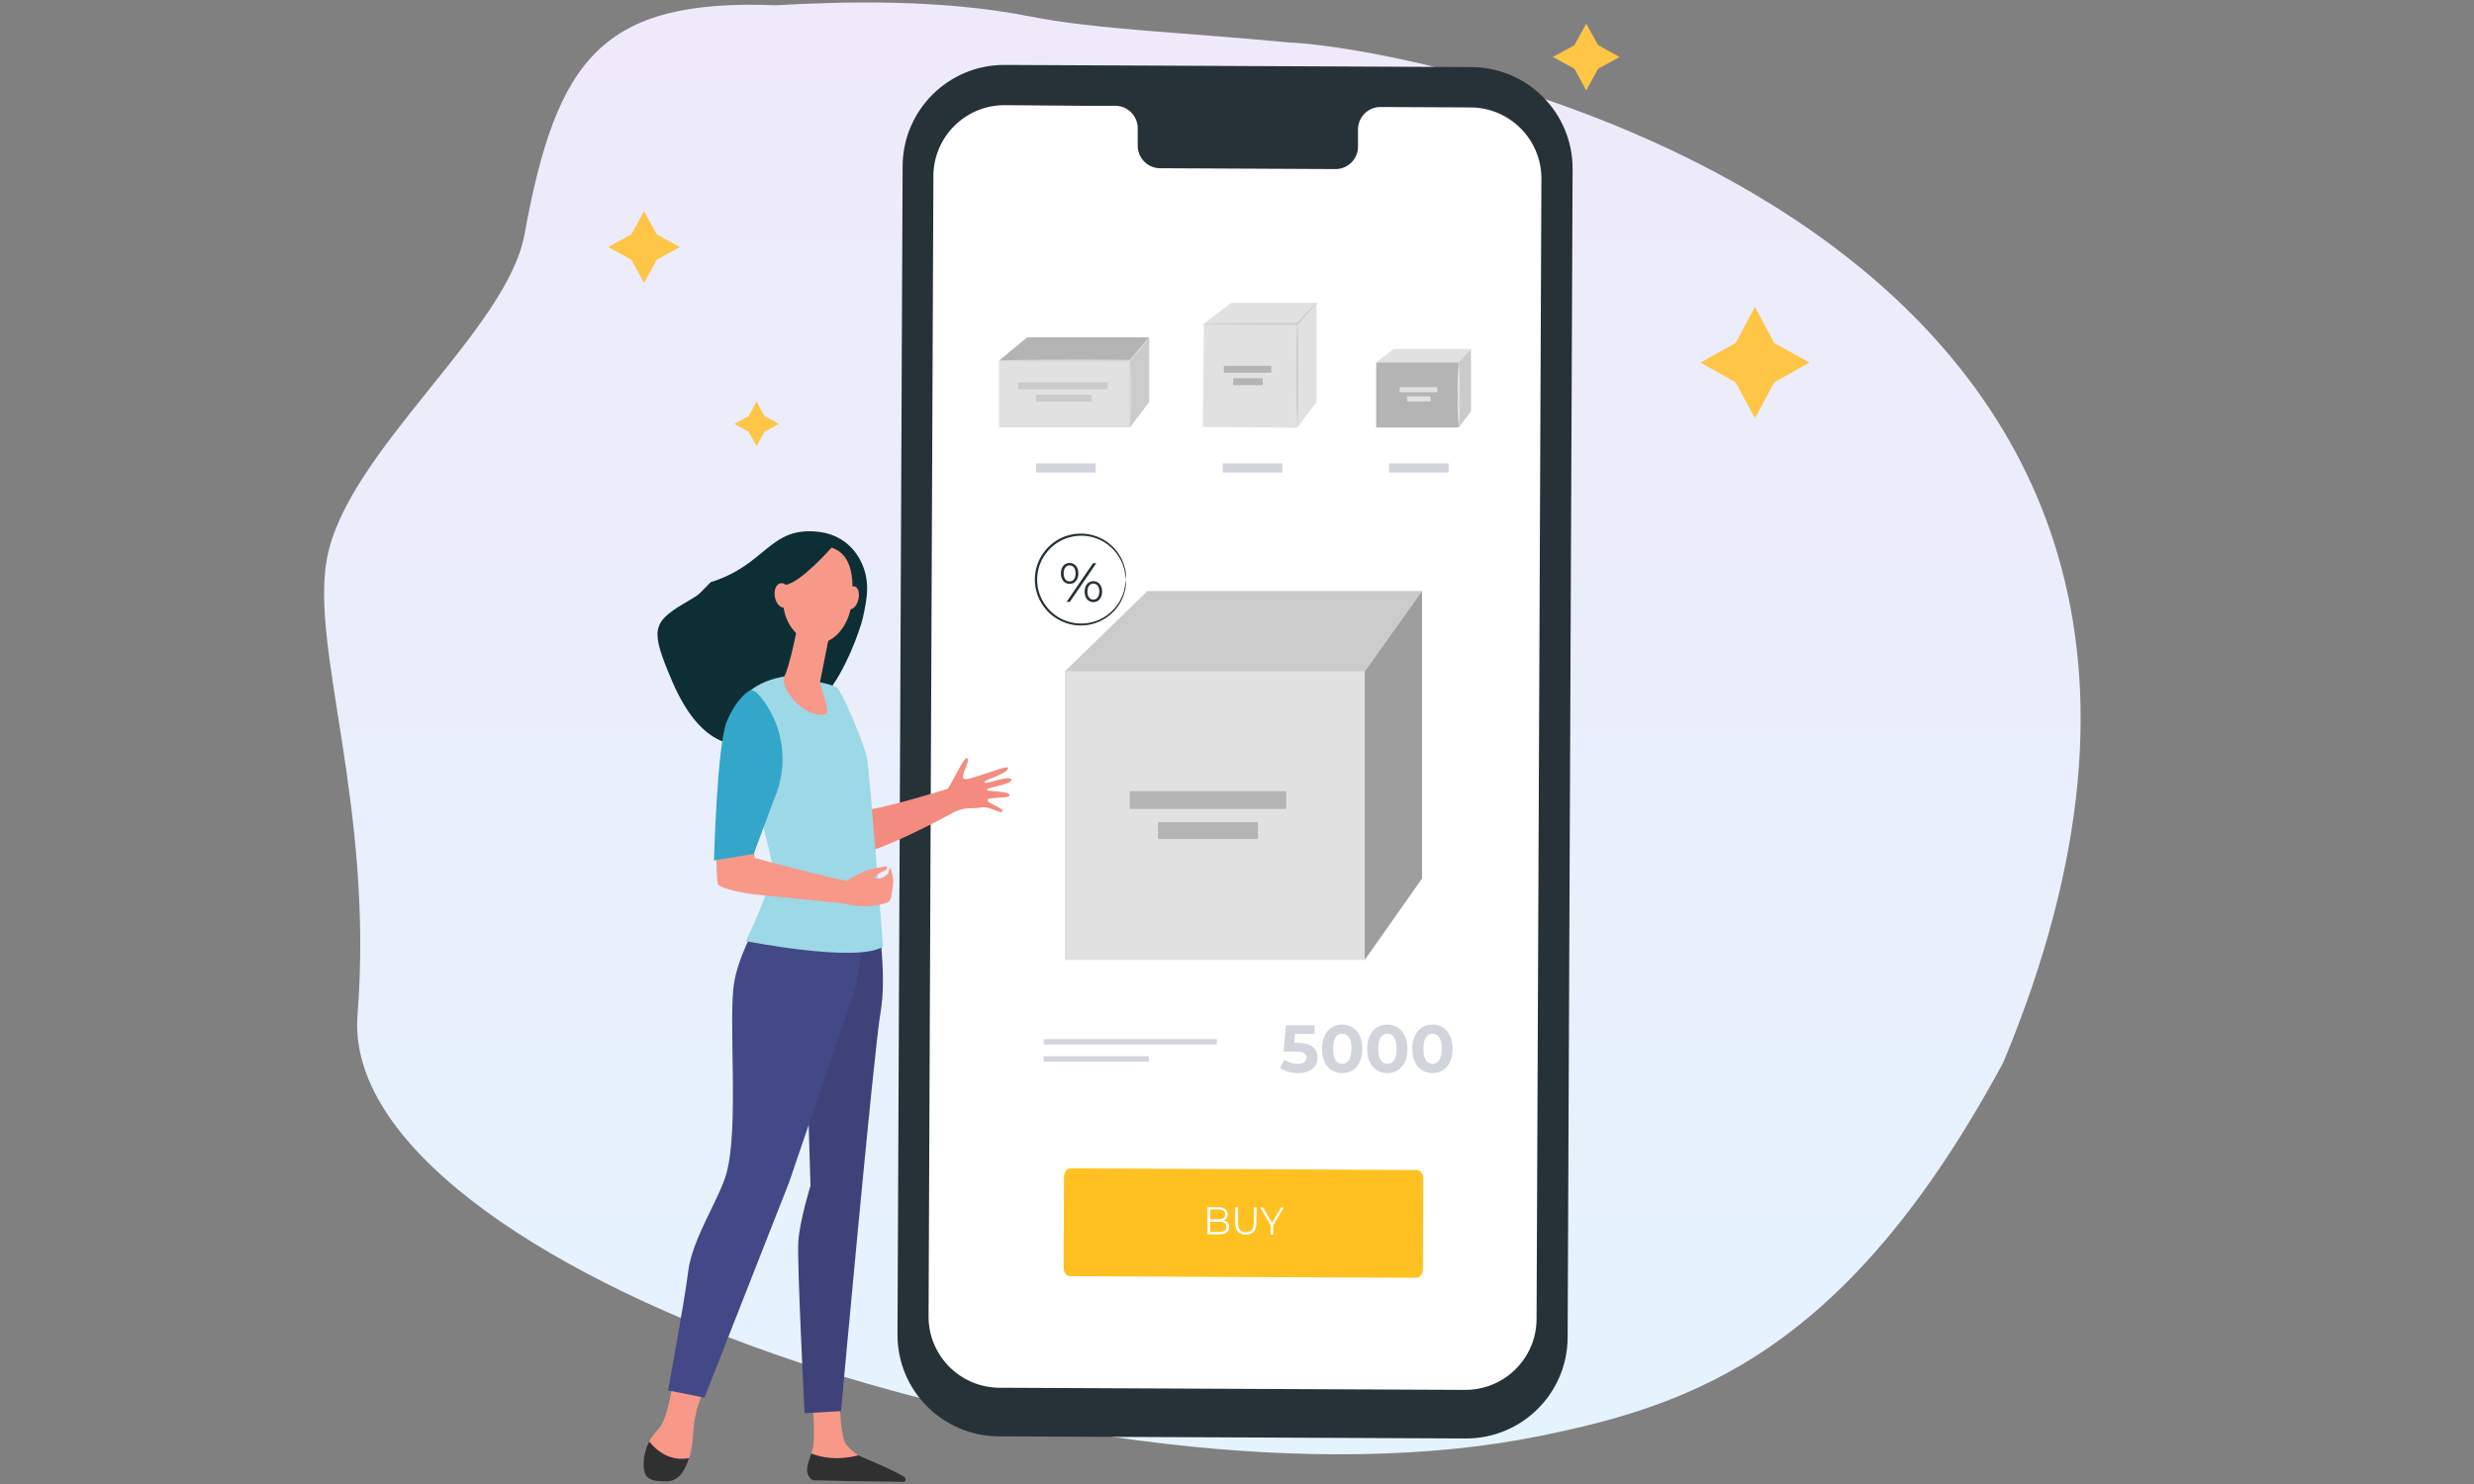
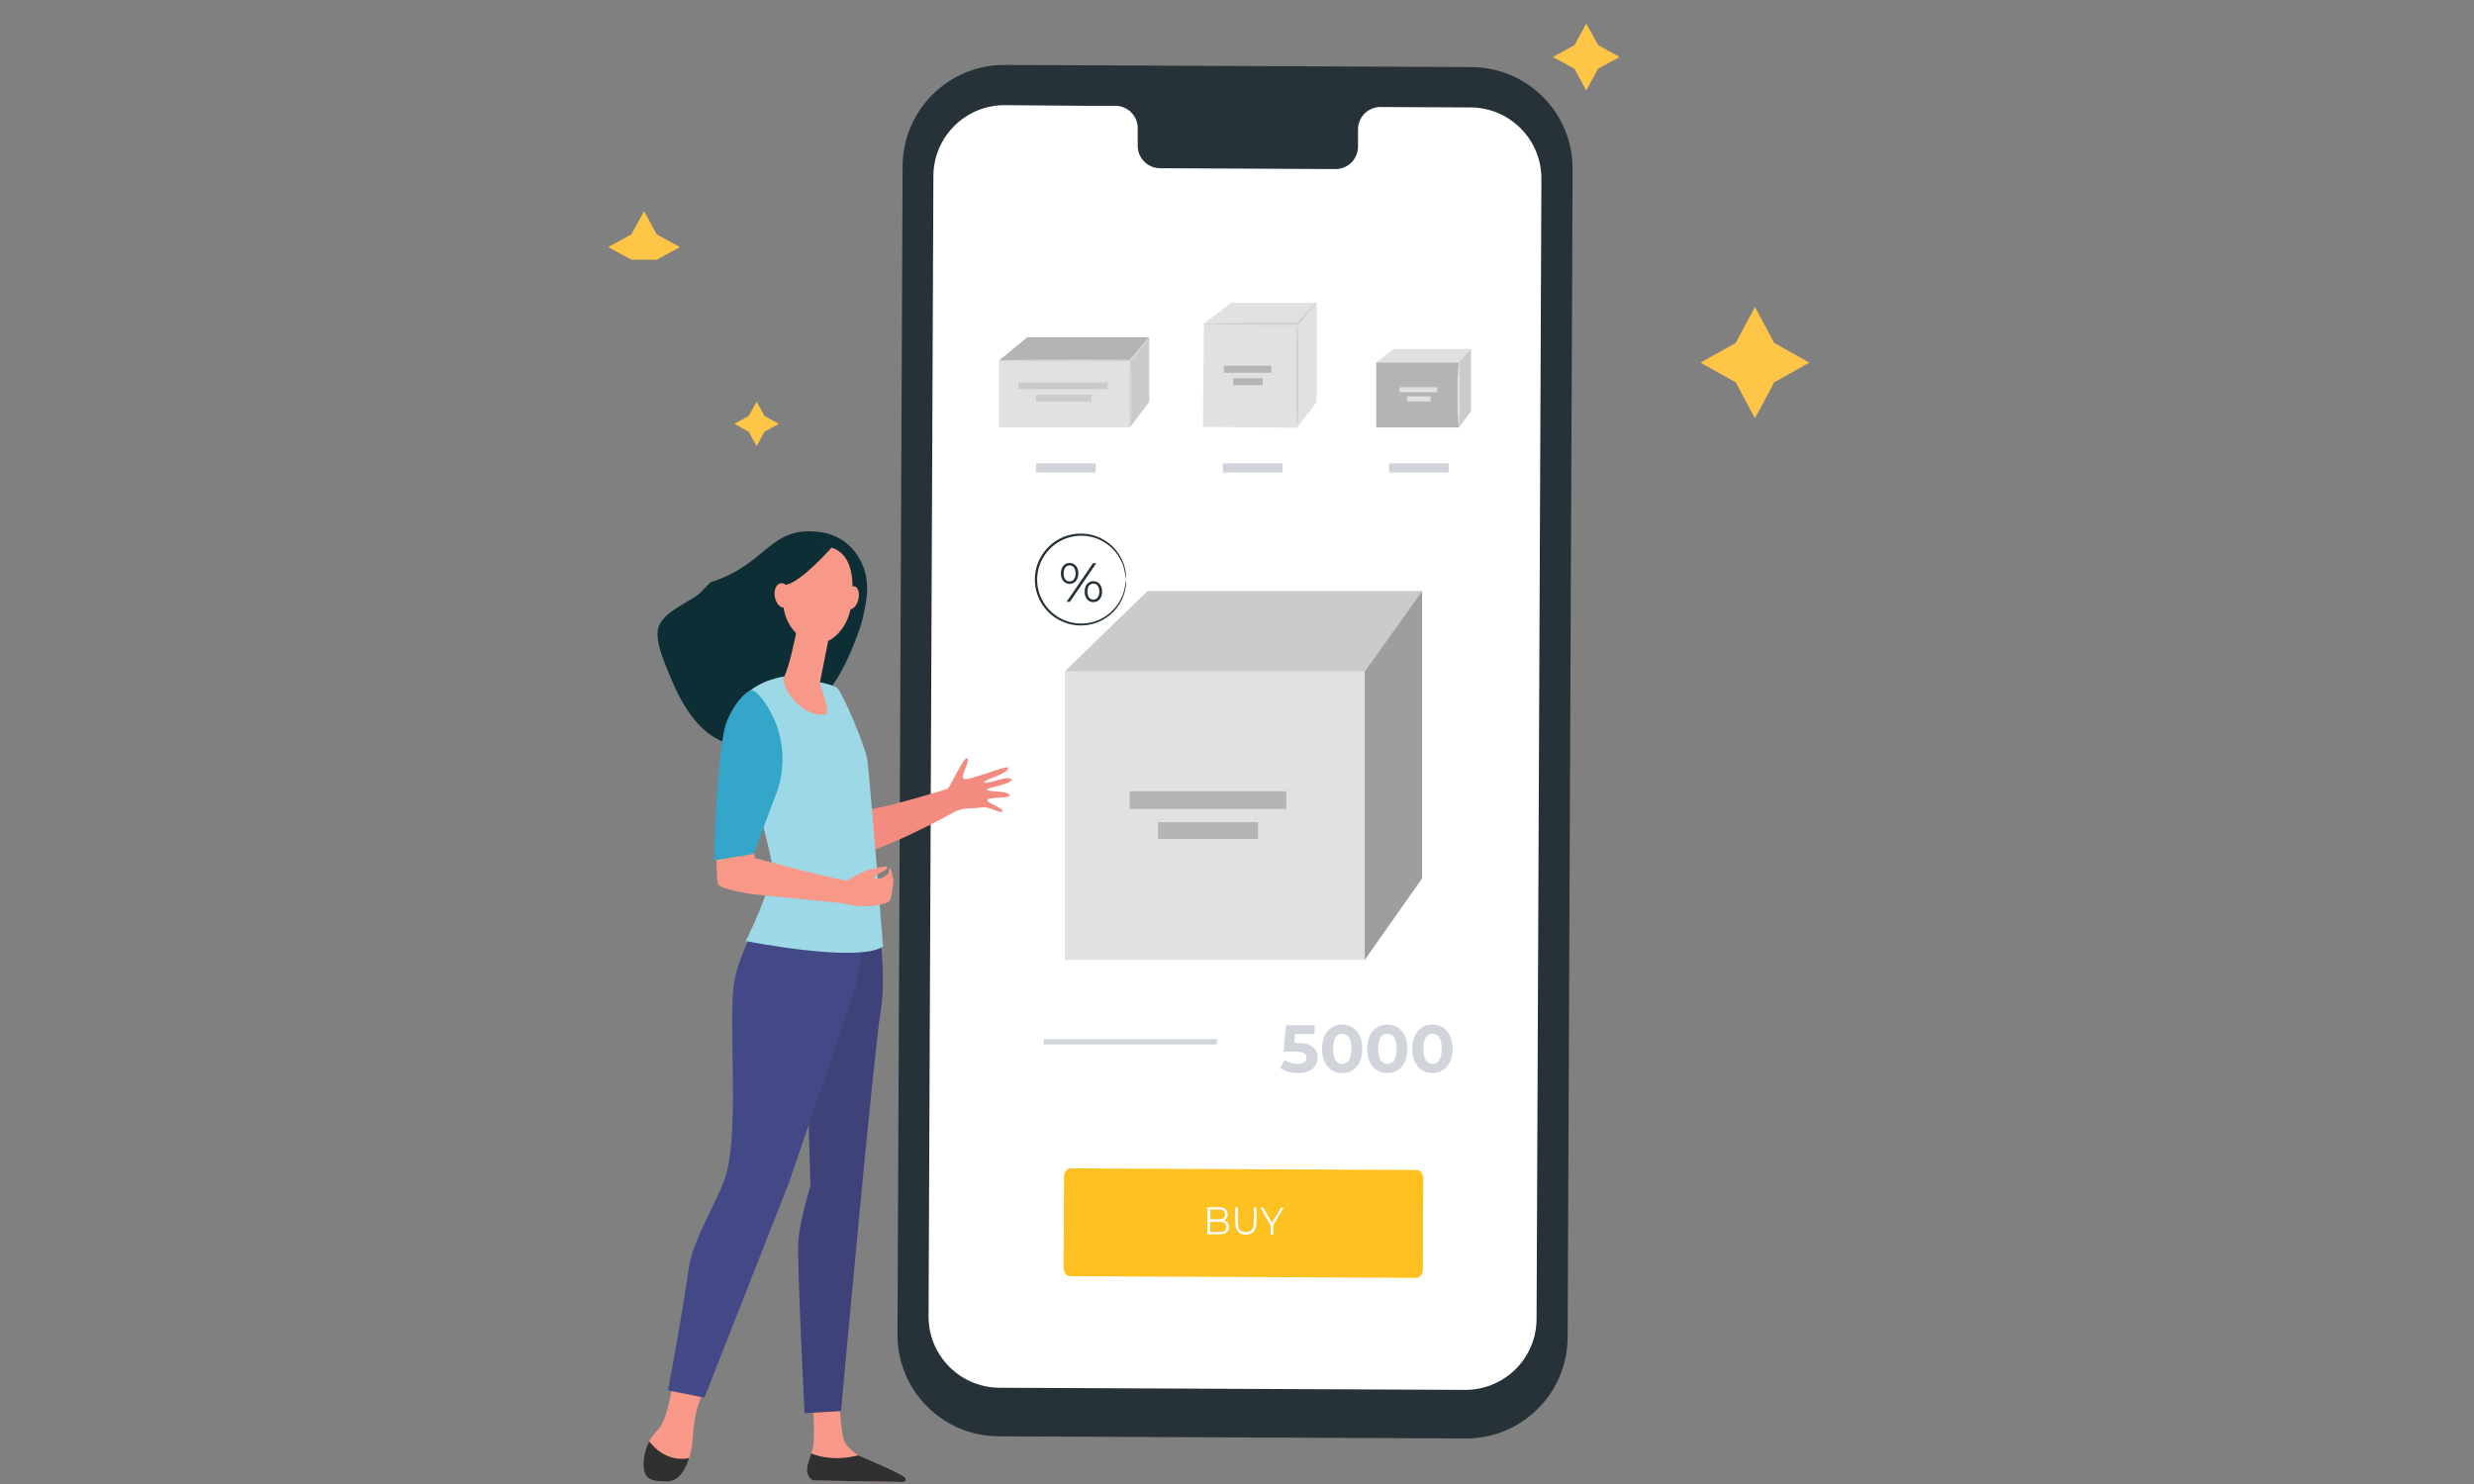
<svg xmlns="http://www.w3.org/2000/svg" width="500" height="300" viewBox="0 0 500 300" fill="none">
  <rect x="0" y="0" width="500" height="300" fill="#808080" stroke="none" />
-   <path d="M72.256 205.194C75.564 162.951 62.725 131.26 66.057 113.025C70.02 91.341 102.433 66.903 105.997 47.404C112.482 11.92 121.583 -0.319 156.877 1.061C170.133 0.323 189.973 -0.292 208.426 3.367C221.437 5.947 239.625 6.586 260.182 8.559C291.556 9.928 474.302 48.208 404.892 214.721C373.345 273.324 342.328 283.997 311.018 290.33C221.656 308.405 68.24 256.489 72.256 205.194Z" fill="url(#paint0_linear_506_8770)" />
  <path d="M296.142 290.795L201.828 290.362C190.485 290.311 181.334 281.084 181.384 269.752L182.421 33.558C182.481 22.226 191.717 13.076 203.06 13.127L297.374 13.56C308.717 13.611 317.876 22.837 317.825 34.169L316.823 270.363C316.78 281.695 307.544 290.846 296.201 290.795C296.184 290.795 296.159 290.795 296.142 290.795Z" fill="#263238" />
  <path d="M297.194 21.717L278.918 21.632C276.411 21.674 274.414 23.737 274.457 26.241V29.56C274.499 32.064 272.503 34.135 269.996 34.178L234.361 34.008C231.854 33.94 229.874 31.86 229.934 29.356V26.037C229.993 23.533 228.022 21.454 225.516 21.386H219.084L203.084 21.258C195.14 21.224 188.674 27.633 188.64 35.57L187.663 266.111C187.637 274.039 194.044 280.498 201.98 280.541L296.098 280.974C304.043 280.999 310.509 274.599 310.543 266.663L311.52 36.121C311.537 28.193 305.13 21.751 297.194 21.717Z" fill="white" />
  <path d="M275.821 135.731H215.205V194.062H275.821V135.731Z" fill="#E1E1E1" />
  <path d="M231.914 119.476L215.193 135.731H275.809L287.398 119.476H231.914Z" fill="#E1E1E1" />
  <path opacity="0.1" d="M231.914 119.476L215.193 135.731H275.809L287.398 119.476H231.914Z" fill="black" />
  <path d="M275.811 194.054L287.4 177.587V119.476L275.811 135.731V194.054Z" fill="#E1E1E1" />
  <path opacity="0.3" d="M275.811 194.054L287.4 177.587V119.476L275.811 135.731V194.054Z" fill="black" />
  <path d="M259.953 159.948H228.312V163.53H259.953V159.948Z" fill="#E1E1E1" />
  <path opacity="0.2" d="M259.953 159.948H228.312V163.53H259.953V159.948Z" fill="black" />
-   <path d="M254.236 166.212H234.039V169.591H254.236V166.212Z" fill="#E1E1E1" />
  <path opacity="0.2" d="M254.236 166.212H234.039V169.591H254.236V166.212Z" fill="black" />
  <path d="M227.557 117.176C227.48 116.437 227.353 115.707 227.191 114.986C226.664 113.025 225.492 111.302 223.869 110.088C222.764 109.248 221.481 108.687 220.113 108.441C218.55 108.161 216.944 108.305 215.449 108.849C214.641 109.129 213.885 109.545 213.205 110.063C212.483 110.589 211.855 111.225 211.336 111.947C209.034 115.054 209.034 119.306 211.336 122.413C211.855 123.134 212.483 123.771 213.205 124.297C213.885 124.815 214.641 125.223 215.449 125.511C218.287 126.547 221.464 126.08 223.877 124.263C225.5 123.05 226.664 121.326 227.191 119.374C227.353 118.644 227.48 117.914 227.557 117.176C227.616 117.931 227.548 118.687 227.361 119.417C226.885 121.445 225.721 123.245 224.073 124.51C221.583 126.445 218.27 126.971 215.304 125.893C213.571 125.274 212.058 124.153 210.971 122.668C208.532 119.391 208.532 114.909 210.971 111.633C212.067 110.156 213.571 109.035 215.304 108.407C216.868 107.856 218.55 107.72 220.181 108.034C223.716 108.713 226.528 111.404 227.361 114.901C227.557 115.639 227.616 116.412 227.557 117.176Z" fill="#263238" />
  <path d="M214.405 115.919C214.405 114.646 215.119 113.797 216.173 113.797C217.226 113.797 217.94 114.646 217.94 115.919C217.94 117.193 217.209 118.041 216.173 118.041C215.136 118.041 214.405 117.176 214.405 115.919ZM217.379 115.919C217.379 114.901 216.895 114.298 216.173 114.298C215.45 114.298 214.966 114.909 214.966 115.919C214.966 116.93 215.433 117.532 216.173 117.532C216.912 117.532 217.379 116.93 217.379 115.919ZM220.905 113.848H221.568L216.224 121.666H215.561L220.905 113.848ZM219.206 119.603C219.206 118.33 219.937 117.481 220.973 117.481C222.01 117.481 222.741 118.33 222.741 119.603C222.741 120.877 222.027 121.725 220.973 121.725C219.92 121.725 219.197 120.877 219.206 119.603ZM222.18 119.603C222.18 118.593 221.712 117.982 220.973 117.982C220.234 117.982 219.767 118.585 219.767 119.603C219.767 120.622 220.251 121.216 220.973 121.216C221.695 121.216 222.171 120.571 222.18 119.603Z" fill="#263238" />
  <path d="M266.292 213.789C266.292 215.487 265.06 216.93 262.341 216.93C261.058 216.955 259.8 216.599 258.721 215.911L259.571 214.214C260.361 214.774 261.304 215.071 262.273 215.062C263.369 215.062 264.049 214.604 264.049 213.832C264.049 213.059 263.564 212.592 261.84 212.592H259.409L259.902 207.262H265.689V209.019H261.729L261.585 210.818H262.358C265.179 210.844 266.292 212.109 266.292 213.789Z" fill="#D1D5DB" />
  <path d="M267.185 212.024C267.185 208.891 268.926 207.117 271.255 207.117C273.583 207.117 275.325 208.891 275.325 212.024C275.325 215.156 273.625 216.93 271.255 216.93C268.884 216.93 267.185 215.156 267.185 212.024ZM273.132 212.024C273.132 209.868 272.376 208.976 271.272 208.976C270.167 208.976 269.428 209.868 269.428 212.024C269.428 214.18 270.192 215.071 271.272 215.071C272.351 215.071 273.115 214.18 273.115 212.024H273.132Z" fill="#D1D5DB" />
  <path d="M276.306 212.024C276.306 208.891 278.048 207.117 280.376 207.117C282.704 207.117 284.446 208.891 284.446 212.024C284.446 215.156 282.747 216.93 280.376 216.93C278.006 216.93 276.306 215.156 276.306 212.024ZM282.254 212.024C282.254 209.868 281.498 208.976 280.393 208.976C279.289 208.976 278.549 209.868 278.549 212.024C278.549 214.18 279.314 215.071 280.393 215.071C281.472 215.071 282.237 214.18 282.237 212.024H282.254Z" fill="#D1D5DB" />
  <path d="M285.43 212.024C285.43 208.891 287.172 207.117 289.5 207.117C291.828 207.117 293.57 208.891 293.57 212.024C293.57 215.156 291.871 216.93 289.5 216.93C287.13 216.93 285.43 215.156 285.43 212.024ZM291.378 212.024C291.378 209.868 290.622 208.976 289.517 208.976C288.413 208.976 287.674 209.868 287.674 212.024C287.674 214.18 288.438 215.071 289.517 215.071C290.596 215.071 291.361 214.18 291.361 212.024H291.378Z" fill="#D1D5DB" />
  <path d="M245.934 210.063H210.927V211.149H245.934V210.063Z" fill="#D1D5DB" />
-   <path d="M232.178 213.526H210.927V214.613H232.178V213.526Z" fill="#D1D5DB" />
  <path d="M286.244 258.319L216.256 257.996C215.534 257.996 214.947 257.198 214.956 256.231L215.032 237.938C215.032 236.971 215.627 236.19 216.349 236.19L286.337 236.521C287.059 236.521 287.646 237.31 287.646 238.278L287.569 256.57C287.561 257.538 286.974 258.319 286.244 258.319Z" fill="#FFC121" />
  <path d="M248.397 248.073C248.397 249.007 247.735 249.533 246.426 249.525H244.013V244.05H246.282C247.446 244.05 248.117 244.576 248.117 245.467C248.134 246.019 247.794 246.529 247.267 246.707C247.947 246.792 248.44 247.386 248.397 248.073ZM247.845 248.022C247.845 247.309 247.352 246.995 246.426 246.995H244.574V249.05H246.426C247.344 249.058 247.845 248.744 247.845 248.022ZM244.582 244.5V246.486H246.282C247.131 246.486 247.607 246.155 247.616 245.501C247.624 244.848 247.131 244.508 246.29 244.5H244.582V244.5Z" fill="white" />
  <path d="M249.633 247.199V244.067H250.185V247.182C250.185 248.481 250.763 249.075 251.783 249.083C252.802 249.092 253.397 248.498 253.397 247.199V244.084H253.932V247.225C253.932 248.795 253.083 249.601 251.774 249.601C250.466 249.601 249.625 248.744 249.633 247.199Z" fill="white" />
  <path d="M257.328 247.683V249.593H256.784V247.7L254.702 244.109H255.289L257.082 247.19L258.891 244.126H259.444L257.328 247.683Z" fill="white" />
  <path d="M228.356 72.909H201.897V86.406H228.356V72.909Z" fill="#E1E1E1" />
  <path d="M207.607 68.181L201.897 72.909H228.356L232.256 68.181H207.607Z" fill="#E1E1E1" />
  <path opacity="0.2" d="M207.607 68.181L201.897 72.909H228.356L232.256 68.181H207.607Z" fill="black" />
  <path d="M228.355 86.406L232.255 81.262V68.181L228.355 72.909V86.406Z" fill="#E1E1E1" />
  <path opacity="0.1" d="M228.355 86.406L232.255 81.262V68.181L228.355 72.909V86.406Z" fill="black" />
-   <path d="M223.851 77.298H205.812V78.69H223.851V77.298Z" fill="#E1E1E1" />
  <path opacity="0.1" d="M223.851 77.298H205.812V78.69H223.851V77.298Z" fill="black" />
  <path d="M220.58 79.811H209.381V81.203H220.58V79.811Z" fill="#E1E1E1" />
  <path opacity="0.1" d="M220.58 79.811H209.381V81.203H220.58V79.811Z" fill="black" />
  <path d="M221.438 93.68H209.381V95.522H221.438V93.68Z" fill="#D1D5DB" />
  <path d="M201.897 72.909C202.322 72.85 202.746 72.816 203.18 72.825L206.672 72.748C209.62 72.748 213.699 72.689 218.194 72.689L228.39 72.74L228.254 72.799L231.16 69.404C231.499 68.971 231.882 68.564 232.29 68.19C232.001 68.665 231.678 69.115 231.313 69.531L228.492 73.037L228.441 73.096H228.356L218.16 73.147C213.665 73.147 209.586 73.147 206.638 73.079L203.146 73.011C202.729 73.02 202.305 72.986 201.897 72.909Z" fill="#E1E1E1" />
  <g opacity="0.2">
    <path opacity="0.2" d="M201.897 72.909C202.322 72.85 202.746 72.816 203.18 72.825L206.672 72.748C209.62 72.748 213.699 72.689 218.194 72.689L228.39 72.74L228.254 72.799L231.16 69.404C231.499 68.971 231.882 68.564 232.29 68.19C232.001 68.665 231.678 69.115 231.313 69.531L228.492 73.037L228.441 73.096H228.356L218.16 73.147C213.665 73.147 209.586 73.147 206.638 73.079L203.146 73.011C202.729 73.02 202.305 72.986 201.897 72.909Z" fill="black" />
  </g>
  <path d="M228.356 86.406C228.136 84.165 228.059 81.907 228.136 79.658C228.059 77.391 228.127 75.125 228.356 72.867C228.586 75.125 228.662 77.391 228.586 79.658C228.662 81.907 228.586 84.165 228.356 86.406Z" fill="#E1E1E1" />
  <g opacity="0.2">
    <path opacity="0.2" d="M228.356 86.406C228.136 84.165 228.059 81.907 228.136 79.658C228.059 77.391 228.127 75.125 228.356 72.867C228.586 75.125 228.662 77.391 228.586 79.658C228.662 81.907 228.586 84.165 228.356 86.406Z" fill="black" />
  </g>
  <path d="M259.179 93.68H247.122V95.522H259.179V93.68Z" fill="#D1D5DB" />
  <path d="M243.3 65.412L243.125 86.31L262.098 86.469L262.273 65.571L243.3 65.412Z" fill="#E1E1E1" />
  <path d="M248.823 61.213L243.223 65.508H262.196L266.096 61.213H248.823Z" fill="#E1E1E1" />
  <path d="M262.194 86.406L266.094 81.262V61.213L262.194 65.508V86.406Z" fill="#E1E1E1" />
  <path d="M256.93 73.954H247.338V75.346H256.93V73.954Z" fill="#E1E1E1" />
  <path opacity="0.2" d="M256.93 73.954H247.338V75.346H256.93V73.954Z" fill="black" />
  <path d="M255.199 76.475H249.243V77.867H255.199V76.475Z" fill="#E1E1E1" />
  <path opacity="0.2" d="M255.199 76.475H249.243V77.867H255.199V76.475Z" fill="black" />
  <path d="M243.223 65.508C243.546 65.448 243.869 65.414 244.2 65.423L246.851 65.346C249.094 65.304 252.187 65.278 255.611 65.278H262.196L262.052 65.338C263.242 64.056 264.236 63.004 264.941 62.274C265.289 61.866 265.672 61.501 266.096 61.17C265.808 61.62 265.476 62.036 265.111 62.426C264.448 63.199 263.496 64.285 262.341 65.593L262.281 65.66H262.196H255.611C252.213 65.66 249.094 65.66 246.851 65.593L244.2 65.525C243.877 65.559 243.546 65.55 243.223 65.508Z" fill="#E1E1E1" />
  <g opacity="0.3">
    <path opacity="0.3" d="M243.224 65.508C243.547 65.448 243.87 65.414 244.201 65.423L246.852 65.347C249.095 65.304 252.188 65.279 255.612 65.279H262.197L262.053 65.338C263.242 64.056 264.236 63.004 264.942 62.274C265.29 61.866 265.672 61.501 266.097 61.17C265.808 61.62 265.477 62.036 265.112 62.427C264.449 63.199 263.497 64.285 262.342 65.593L262.282 65.661H262.197H255.612C252.214 65.661 249.095 65.661 246.852 65.593L244.201 65.525C243.878 65.559 243.547 65.55 243.224 65.508Z" fill="black" />
  </g>
  <path d="M262.198 86.406C262.071 86.406 261.969 81.729 261.969 75.957C261.969 70.185 262.071 65.508 262.198 65.508C262.326 65.508 262.428 70.185 262.428 75.957C262.428 81.729 262.292 86.406 262.198 86.406Z" fill="#E1E1E1" />
  <g opacity="0.3">
    <path opacity="0.3" d="M262.199 86.406C262.072 86.406 261.97 81.729 261.97 75.957C261.97 70.185 262.072 65.508 262.199 65.508C262.327 65.508 262.429 70.185 262.429 75.957C262.429 81.729 262.293 86.406 262.199 86.406Z" fill="black" />
  </g>
  <path d="M292.774 93.68H280.718V95.522H292.774V93.68Z" fill="#D1D5DB" />
  <path d="M278.137 73.258C279.123 73.122 280.117 73.062 281.111 73.096C282.955 73.096 285.496 73.028 288.308 73.028C290.798 73.028 293.083 73.028 294.817 73.079L294.689 73.139C295.462 72.29 296.091 71.662 296.541 71.212C296.754 70.957 297 70.737 297.272 70.55C297.111 70.838 296.915 71.102 296.686 71.339C296.286 71.832 295.692 72.528 294.986 73.368L294.935 73.427H294.851C293.151 73.427 290.832 73.478 288.342 73.478C285.53 73.478 282.989 73.478 281.145 73.41C280.143 73.436 279.132 73.385 278.137 73.258Z" fill="#E1E1E1" />
  <path d="M294.825 73.257H278.137V86.414H294.825V73.257Z" fill="#E1E1E1" />
  <path opacity="0.2" d="M294.825 73.257H278.137V86.414H294.825V73.257Z" fill="black" />
  <path d="M281.664 70.55L278.137 73.249H294.825L297.272 70.55H281.664Z" fill="#E1E1E1" />
  <path d="M294.825 86.406L297.272 83.172V70.55L294.825 73.249V86.406Z" fill="#E1E1E1" />
  <path opacity="0.1" d="M294.825 86.406L297.272 83.172V70.55L294.825 73.249V86.406Z" fill="black" />
  <path d="M290.498 78.274H282.86V79.293H290.498V78.274Z" fill="#E1E1E1" />
  <path d="M289.116 80.124H284.375V81.143H289.116V80.124Z" fill="#E1E1E1" />
  <path d="M294.824 86.406C294.587 84.224 294.51 82.026 294.578 79.827C294.502 77.637 294.578 75.439 294.808 73.257C295.028 75.439 295.096 77.637 295.028 79.827C295.105 82.017 295.037 84.216 294.824 86.406Z" fill="#E1E1E1" />
  <path d="M354.685 62.053L350.786 69.331L343.675 73.303L350.786 77.294L354.685 84.553L358.565 77.294L365.675 73.303L358.565 69.331L354.685 62.053Z" fill="#FEC546" />
-   <path d="M130.168 42.693L127.598 47.384L122.912 49.943L127.598 52.503L130.168 57.193L132.725 52.503L137.412 49.943L132.725 47.384L130.168 42.693Z" fill="#FEC546" />
+   <path d="M130.168 42.693L127.598 47.384L122.912 49.943L127.598 52.503L132.725 52.503L137.412 49.943L132.725 47.384L130.168 42.693Z" fill="#FEC546" />
  <path d="M320.583 4.773L318.196 9.127L313.842 11.514L318.196 13.901L320.583 18.273L322.989 13.901L327.342 11.514L322.989 9.127L320.583 4.773Z" fill="#FEC546" />
  <path d="M152.912 81.193L151.318 84.096L148.412 85.687L151.318 87.278L152.912 90.193L154.505 87.278L157.412 85.687L154.505 84.096L152.912 81.193Z" fill="#FEC546" />
  <path d="M135.929 279.86C135.929 279.86 134.99 286.408 133.373 288.521C132.83 289.229 131.84 290.127 131.189 291.408C130.178 293.403 130.736 296.372 131.483 298.009C131.866 298.849 131.455 298.847 132.328 299.116C134.913 299.918 137.664 298.568 138.765 296.079C139.38 294.691 139.92 292.836 140.028 290.5C140.305 284.555 142.143 281.532 142.143 281.532L135.929 279.86Z" fill="#F79889" />
  <path d="M164.203 282.855C164.203 282.855 164.782 290.237 164.313 292.637C164.062 293.922 162.655 296.565 163.301 297.775C163.944 298.985 164.681 299.288 164.681 299.288L181.373 299.557C182.281 299.571 181.68 298.985 180.948 298.443C179.748 297.557 178.779 296.971 174.945 295.108C174.696 294.987 173.785 294.405 173.457 294.203C172.626 293.692 171.788 292.89 171.069 292.083C169.87 290.742 169.766 284.241 169.766 284.241L164.203 282.855Z" fill="#F79889" />
  <path d="M177.251 184.719C177.251 184.719 179.352 196.706 177.974 204.565C176.594 212.423 169.969 285.266 169.969 285.266L162.607 285.683C162.607 285.683 161.064 255.254 161.339 251.023C161.616 246.792 163.799 239.71 163.799 239.71L163.067 215.144L172.356 182.869L177.251 184.719Z" fill="#3F4279" />
  <path d="M155.616 182.198C155.616 182.198 149.819 190.965 148.439 198.218C147.059 205.472 149.451 227.766 146.798 237.271C145.361 242.416 139.915 250.364 139.086 257.013C138.258 263.661 135.011 281.079 135.011 281.079L142.368 282.545L159.468 239.044L172.882 199.726L176.319 179.475L155.616 182.198Z" fill="#434987" />
  <path d="M139.266 294.773C135.256 295.507 132.587 293.15 131.199 291.387C130.181 293.385 129.683 296.368 130.432 298.009C131.091 299.456 133.021 299.414 134.54 299.471C136.146 299.529 137.39 298.633 138.186 297.229C138.559 296.572 138.944 295.756 139.266 294.773Z" fill="#303030" />
  <path d="M173.457 294.201C169.043 295.338 165.778 294.564 163.954 293.826C163.482 295.167 162.86 296.849 163.191 297.817C163.597 299.004 164.172 299.274 164.684 299.285C168.717 299.391 179.455 299.536 182.528 299.576C182.957 299.581 183.195 299.079 182.918 298.746C182.152 297.834 173.786 294.403 173.457 294.201Z" fill="#303030" />
  <path d="M202.589 164.014C202.897 163.359 199.655 162.47 199.549 161.767C199.446 161.063 203.791 161.46 204.01 160.873C204.411 159.795 199.275 160.146 199.429 159.637C199.582 159.129 204.862 158.505 204.397 157.555C203.932 156.607 198.99 158.772 198.913 158.155C198.836 157.536 203.688 156.554 203.742 155.221C203.77 154.508 195.659 157.951 194.809 157.475C193.96 156.999 196.152 153.861 195.495 153.296C194.838 152.728 191.99 159.288 191.476 159.478C190.964 159.668 179.832 163.031 176.048 163.589C175.729 162.309 172.883 155.264 172.609 154.056C170.388 155.313 167.554 153.8 165.28 154.919C166.425 158.953 168.996 172.238 170.022 172.836C173.151 174.659 189.607 165.972 192.328 164.436C195.051 162.897 196.441 163.631 198.216 163.24C199.991 162.848 202.282 164.666 202.589 164.014Z" fill="#F38B80" />
  <path d="M174.388 124.877C175.216 121.117 176.026 117.334 173.843 113.205C172.078 109.863 169.023 107.94 165.49 107.52C155.478 106.333 154.979 114.164 143.625 117.691C140.674 120.641 141.874 119.831 138.245 121.991C131.69 125.891 131.471 127.453 135.816 137.646C146.462 162.608 163.042 144.705 166.927 140.289C170.782 135.911 173.855 127.297 174.388 124.877Z" fill="#0E2E35" />
  <path d="M158.626 136.743C158.626 136.743 153.572 137.316 150.546 140.604C147.523 143.889 155.434 170.303 155.983 174.485C156.532 178.666 150.725 190.242 150.725 190.242C150.725 190.242 173.329 194.744 178.46 191.357C178.46 191.357 175.771 156.288 175.221 153.3C174.672 150.312 170.367 140.329 169.268 139.133C168.172 137.937 158.626 136.743 158.626 136.743Z" fill="#9CD8E5" />
  <path d="M161.171 126.561C161.171 126.561 161.131 126.786 161.06 127.166C160.72 128.997 159.408 135.076 158.52 136.746C157.45 138.765 162.187 145.205 166.751 144.419C168.108 144.185 165.603 138.502 165.723 137.9C165.953 136.748 166.265 135.174 166.587 133.563C166.767 132.653 166.95 131.732 167.122 130.866C167.61 128.404 168.007 126.389 168.007 126.389L161.171 126.561Z" fill="#F79889" />
  <path d="M165.284 110.332C165.284 110.332 162.497 110.719 160.476 113.322C158.457 115.925 156.279 123.978 161.298 128.357C166.314 132.735 171.27 127.78 172.007 122.524C172.744 117.269 172.592 110.142 165.284 110.332Z" fill="#F79889" />
  <path d="M173.469 121.228C173.152 122.494 172.321 123.35 171.614 123.139C170.908 122.928 170.588 121.729 170.905 120.463C171.222 119.197 172.053 118.341 172.76 118.552C173.466 118.763 173.786 119.961 173.469 121.228Z" fill="#F79889" />
  <path d="M168.378 110.353C168.378 110.353 161.826 117.867 158.749 118.221C155.669 118.575 155.265 122.644 155.265 122.644C155.265 122.644 156.366 113.268 159.413 111.46C162.462 109.652 168.378 110.353 168.378 110.353Z" fill="#0E2E35" />
  <path d="M159.758 120.046C160.009 121.406 159.504 122.653 158.633 122.832C157.762 123.01 156.851 122.053 156.602 120.693C156.351 119.333 156.856 118.085 157.727 117.907C158.598 117.728 159.509 118.685 159.758 120.046Z" fill="#F79889" />
  <path d="M144.812 165.393L152.481 166.176C152.481 166.176 152.357 172.679 152.488 173.427C152.488 173.427 165.604 177.06 171.086 178.045C171.086 178.045 173.581 176.631 174.591 176.183C175.6 175.733 178.314 175.242 178.915 175.165C179.516 175.088 179.309 175.744 178.795 175.974C178.281 176.204 176.945 176.833 176.567 177.599C176.567 177.599 177.65 177.717 178.222 177.463C178.795 177.208 179.584 176.668 179.596 176.389C179.607 176.11 179.739 175.435 179.927 175.47C179.974 175.479 180.039 175.7 180.103 175.932C180.164 176.152 180.23 176.378 180.281 176.6C180.377 176.999 180.488 177.581 180.532 177.843C180.631 178.441 180.265 180.088 180.213 180.674C180.119 181.741 179.814 182.217 179.251 182.489C178.34 182.806 177.377 183.007 175.955 183.155C173.346 183.425 170.947 182.674 169.9 182.557C168.853 182.44 152.153 180.784 152.153 180.784C152.153 180.784 145.514 179.83 145.072 178.688C144.636 177.545 144.812 165.393 144.812 165.393Z" fill="#F79889" />
  <path d="M151.473 139.647C151.473 139.647 149.053 140.794 146.924 145.747C144.903 150.454 144.306 173.943 144.306 173.943L152.33 172.606L156.408 161.654C159.314 155.099 158.563 147.466 154.33 141.678C153.201 140.135 152.161 139.204 151.473 139.647Z" fill="#33A6CA" />
  <defs>
    <linearGradient id="paint0_linear_506_8770" x1="243" y1="0.5" x2="243" y2="294" gradientUnits="userSpaceOnUse">
      <stop stop-color="#EEEAFA" />
      <stop offset="1" stop-color="#E5F3FD" />
    </linearGradient>
  </defs>
</svg>